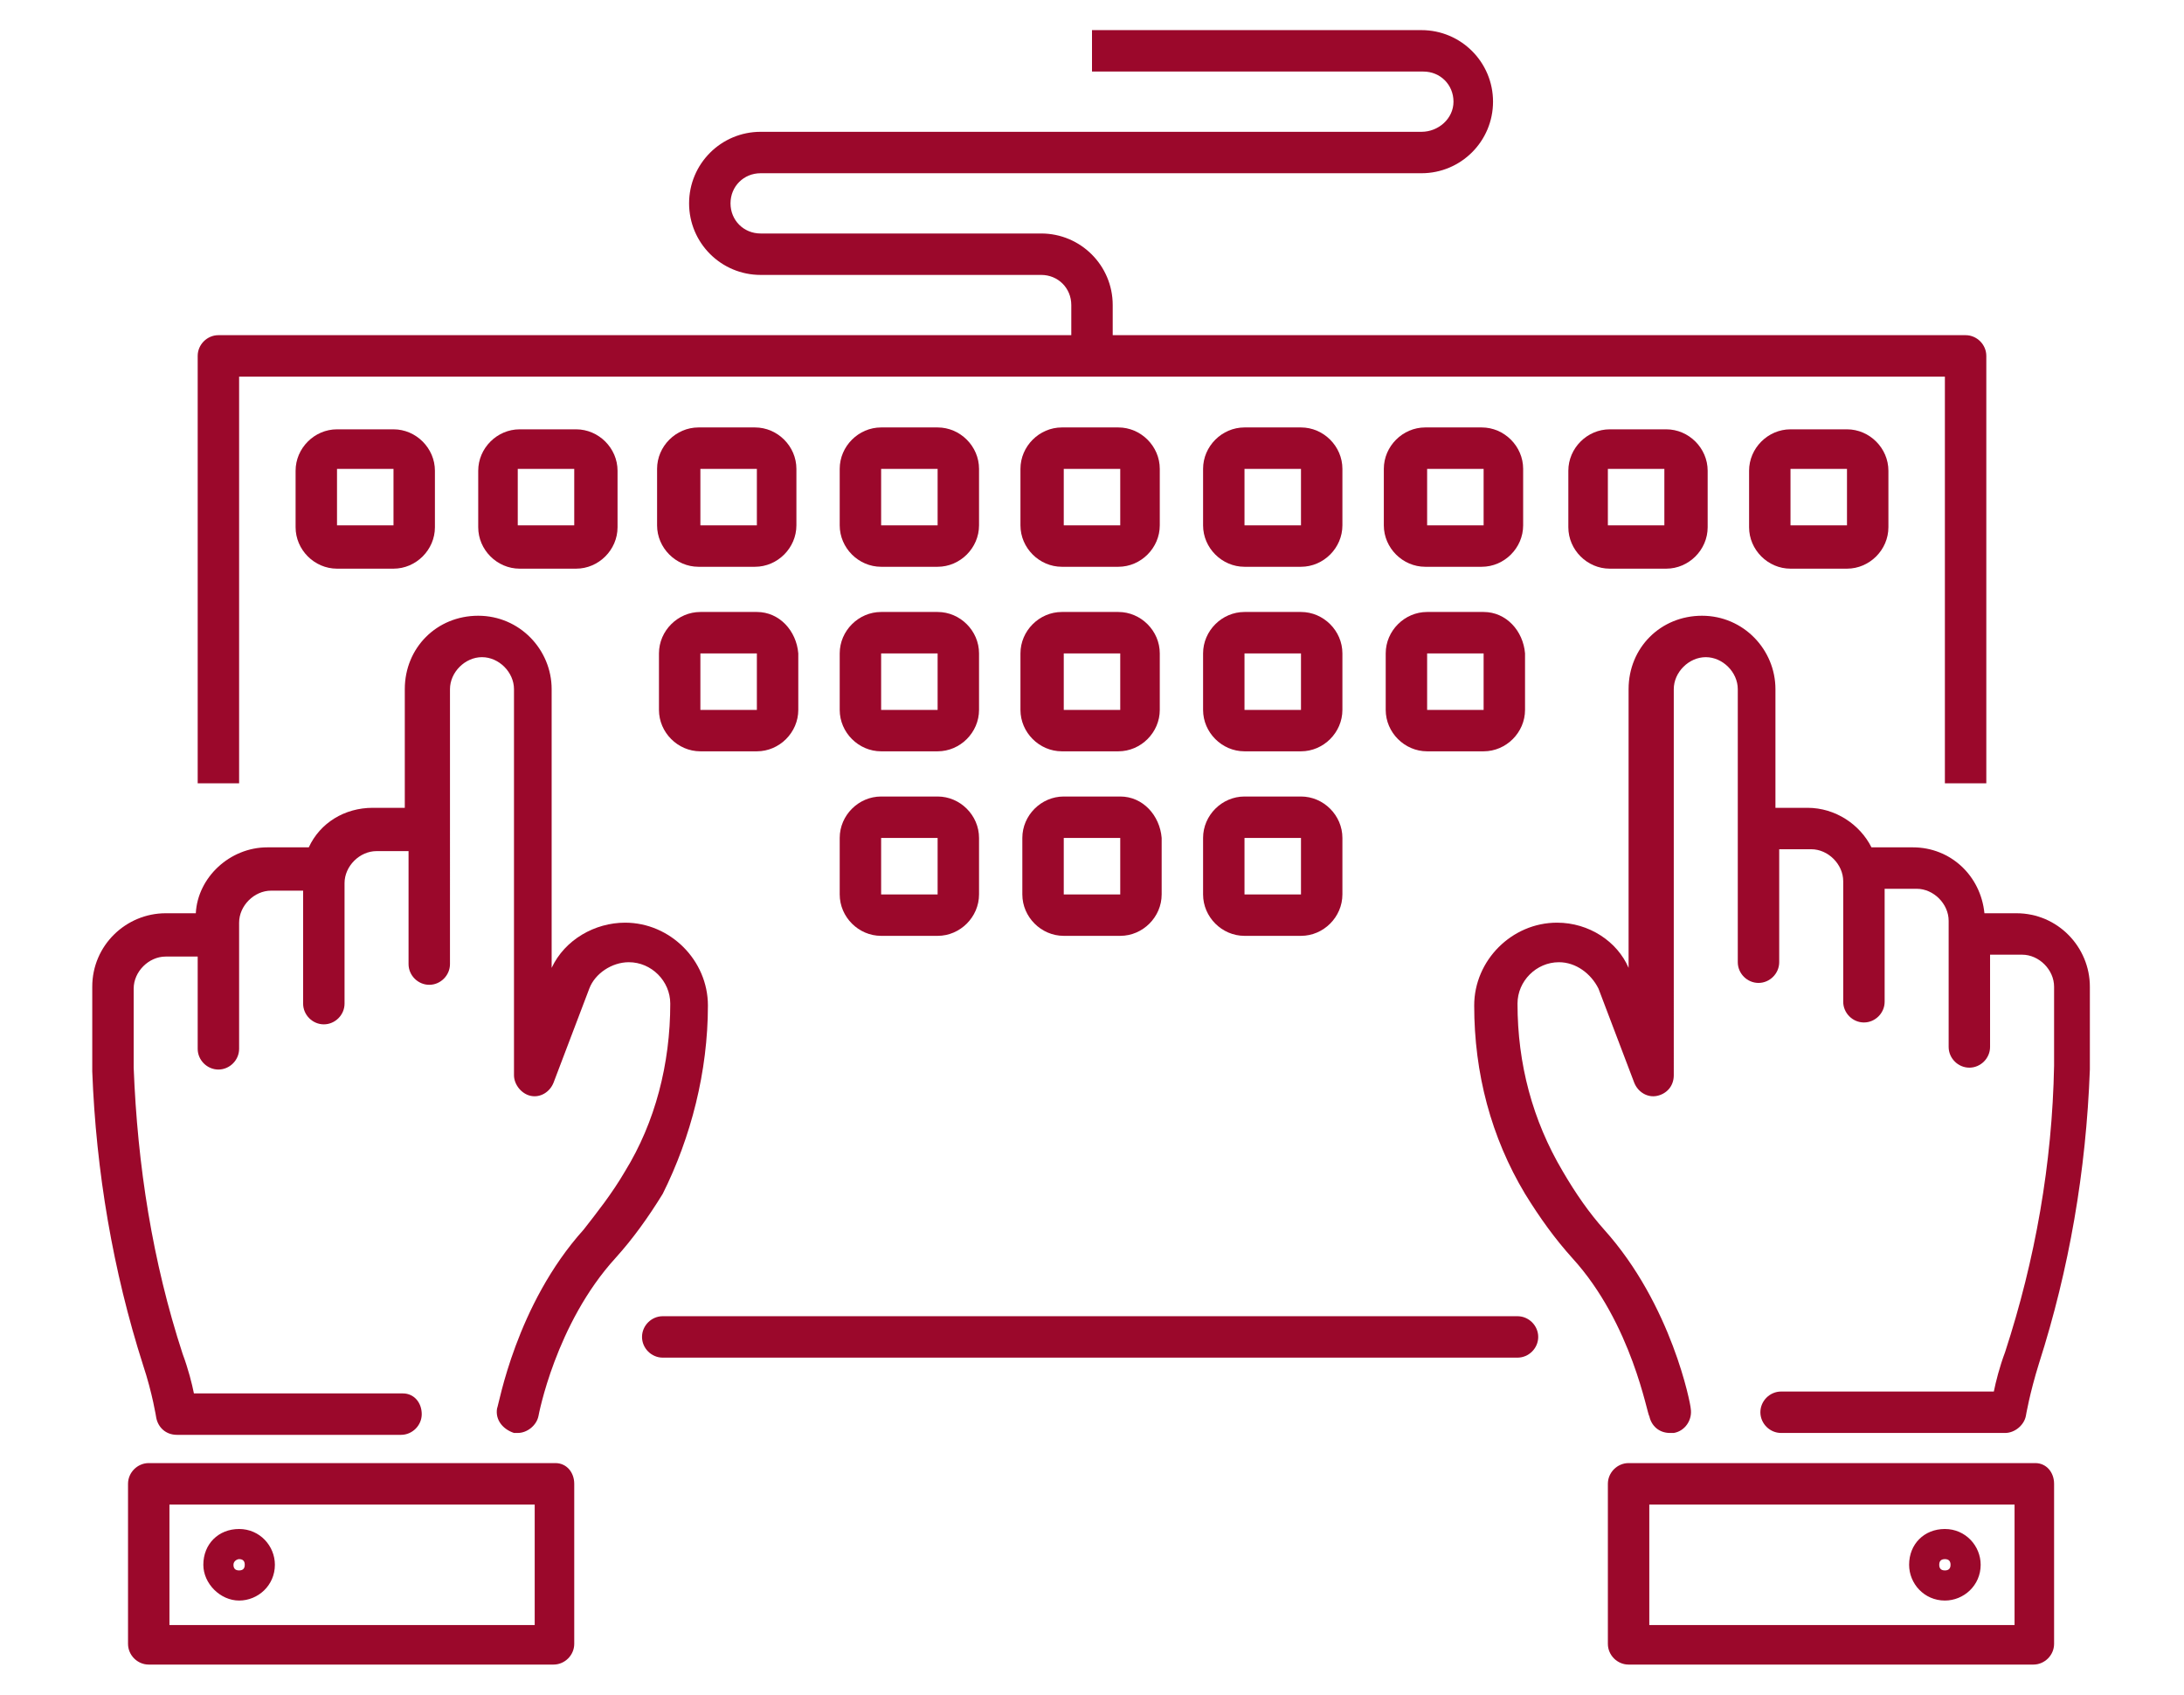
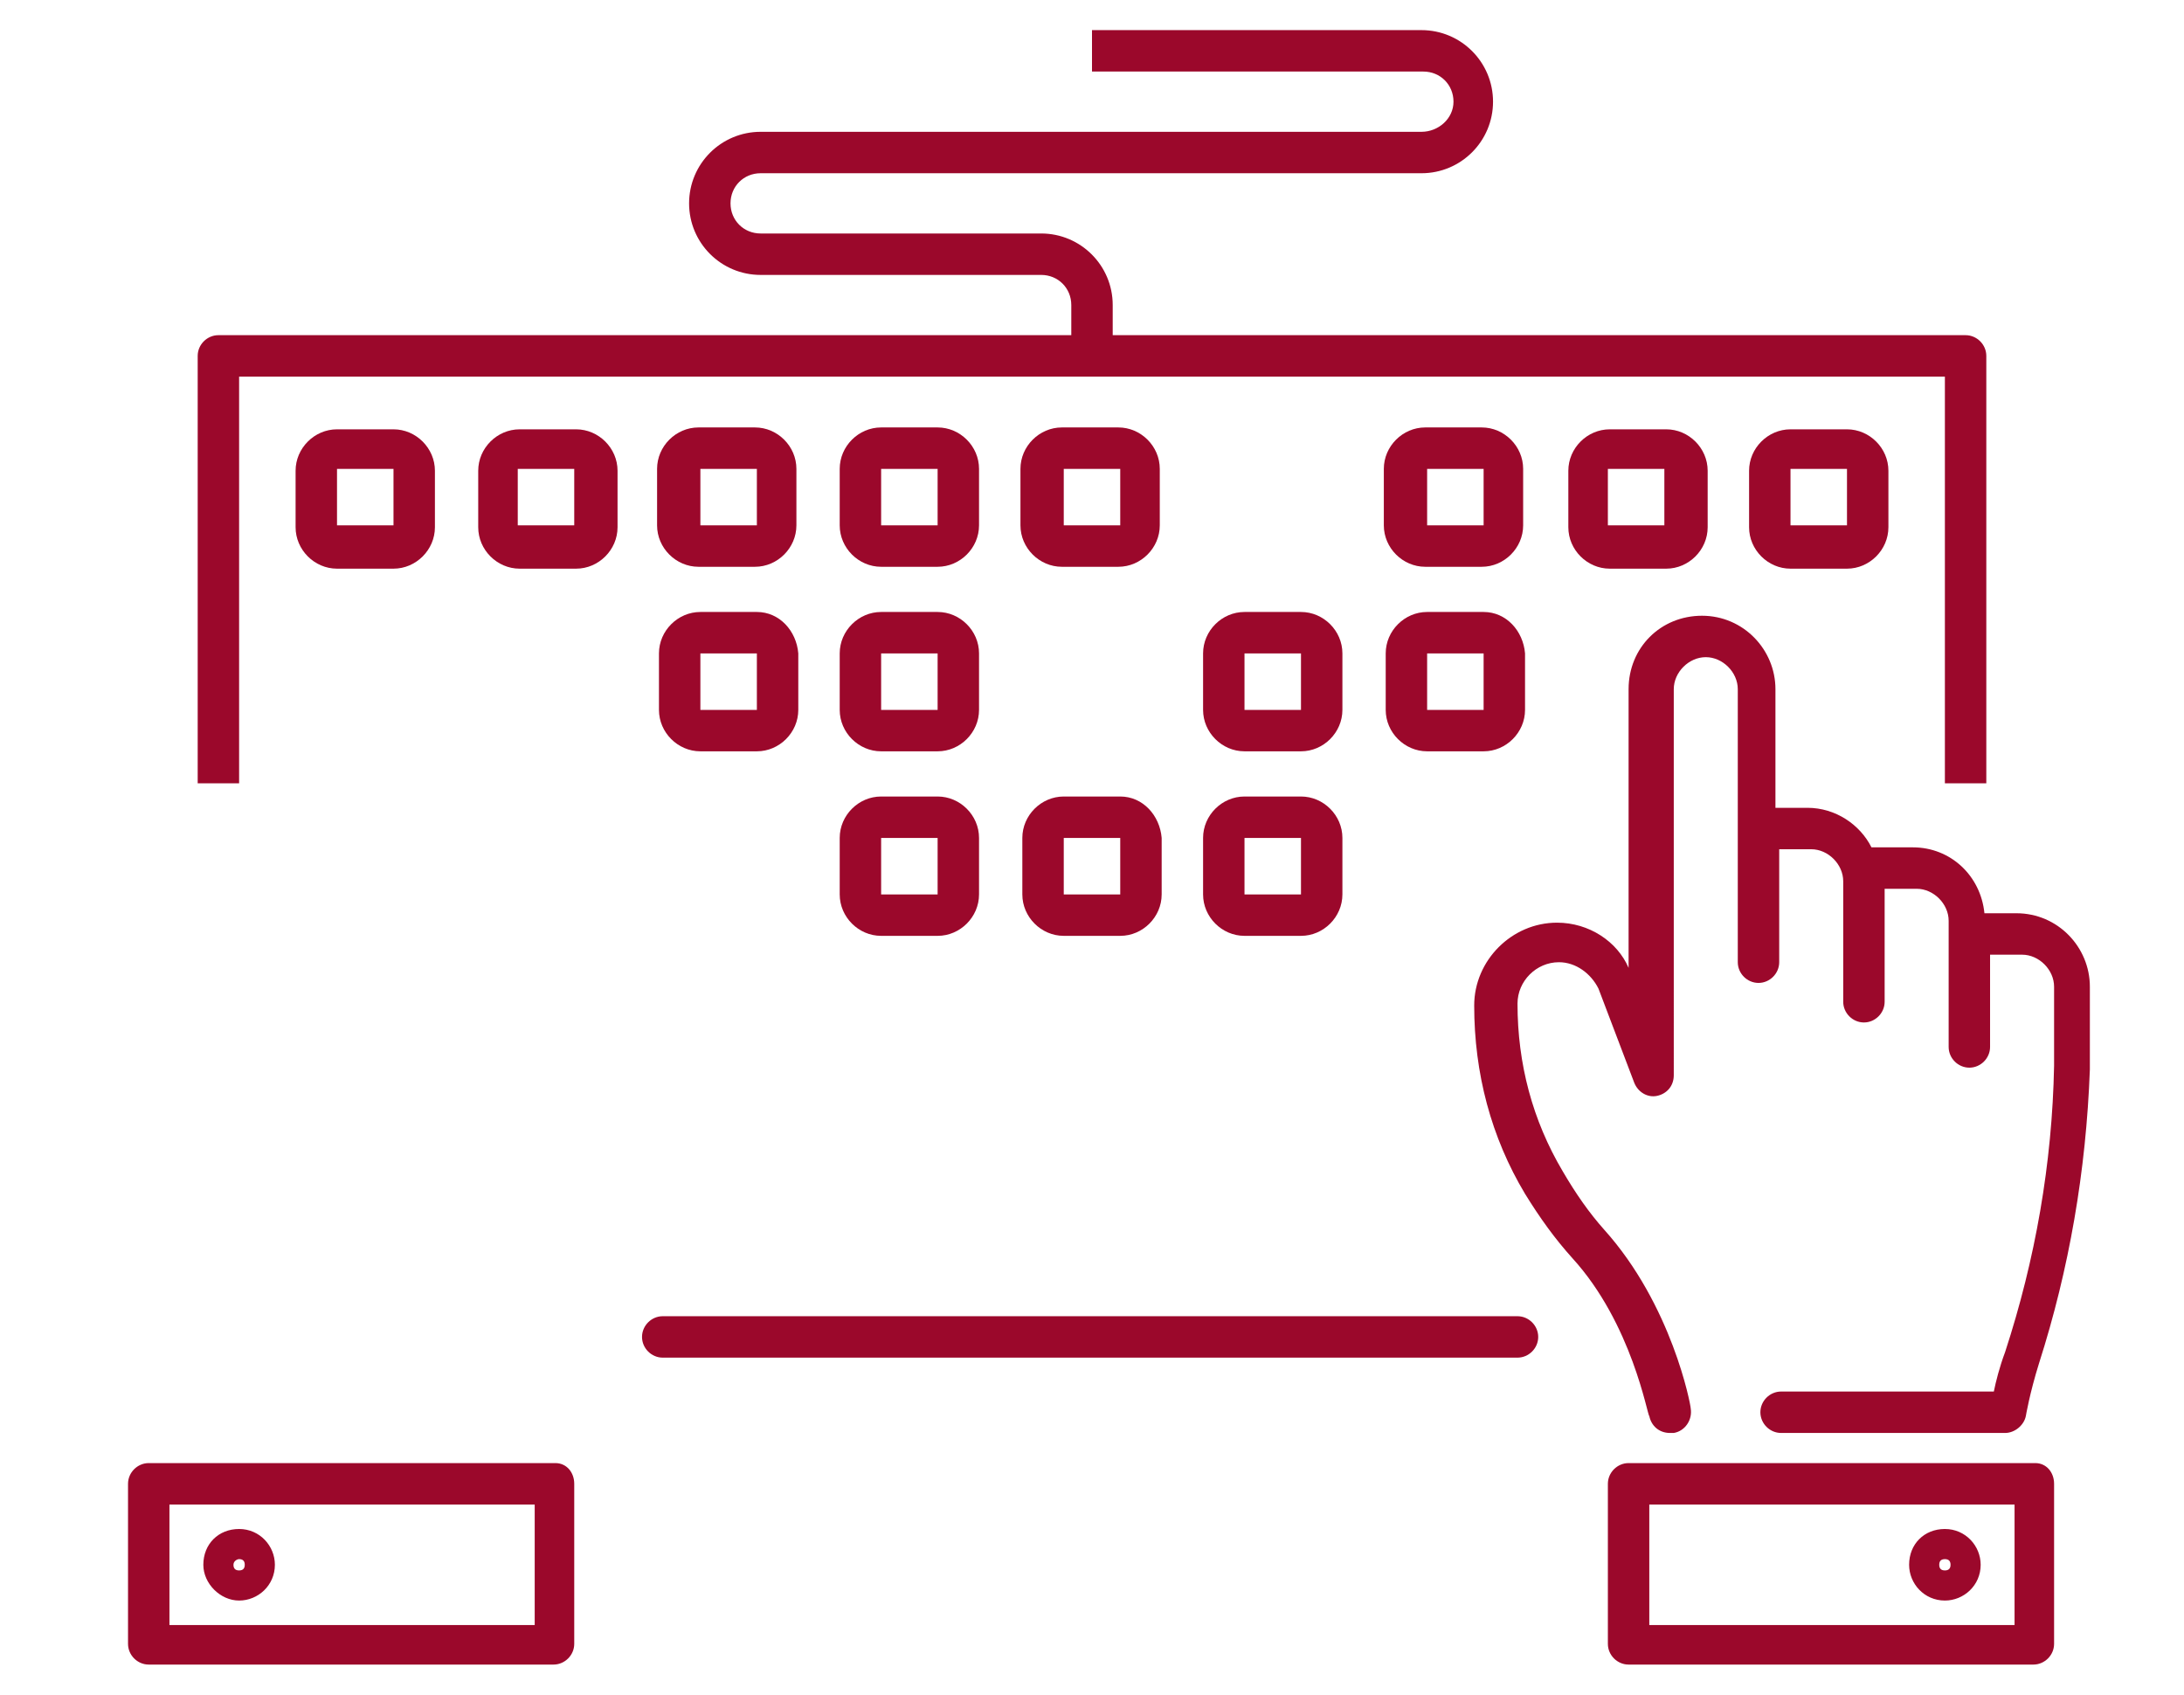
<svg xmlns="http://www.w3.org/2000/svg" version="1.1" x="0px" y="0px" viewBox="0 0 116 90" style="enable-background:new 0 0 116 90;" xml:space="preserve">
  <style type="text/css">
	.st0{display:none;}
	.st1{display:inline;}
	.st2{fill:#9B082B;}
	.st3{display:inline;fill:#9B082B;}
	.st4{fill-rule:evenodd;clip-rule:evenodd;fill:#9B082B;}
</style>
  <g id="Layer_10" class="st0">
    <g class="st1">
      <path class="st2" d="M81,7.8H35c-2.4,0-4.3,1.9-4.3,4.3V78c0,2.4,1.9,4.3,4.3,4.3H81c2.4,0,4.3-1.9,4.3-4.3V12    C85.2,9.7,83.3,7.8,81,7.8z M83.1,78c0,1.2-0.9,2.1-2.1,2.1H35c-1.2,0-2.1-0.9-2.1-2.1V12c0-1.2,0.9-2.1,2.1-2.1H81    c1.2,0,2.1,0.9,2.1,2.1V78z" />
-       <path class="st2" d="M38.1,25.6h39.8V15.1H38.1V25.6z M40.3,17.3h35.5v6.1H40.3V17.3z" />
      <path class="st2" d="M38.1,74.4h39.8V36.2H38.1V74.4z M40.3,65.9h7.3v6.4h-7.3V65.9z M66.3,47.2v7.2h-7.2v-7.2H66.3z M59.1,45    v-6.6h7.2V45H59.1z M56.9,65.9v6.4h-7.2v-6.4H56.9z M49.7,63.7v-7.2h7.2v7.2H49.7z M59.1,65.9h7.2v6.4h-7.2V65.9z M59.1,63.7v-7.2    h7.2v7.2H59.1z M68.5,56.5h7.3v7.2h-7.3V56.5z M68.5,54.4v-7.2h7.3v7.2H68.5z M56.9,54.4h-7.2v-7.2h7.2V54.4z M47.5,54.4h-7.3    v-7.2h7.3V54.4z M47.5,56.5v7.2h-7.3v-7.2H47.5z M68.5,72.3v-6.4h7.3v6.4H68.5z M75.7,45h-7.3v-6.6h7.3V45z M56.9,38.4V45H40.3    v-6.6H56.9z" />
    </g>
  </g>
  <g id="Layer_8" class="st0">
    <g class="st1">
      <path class="st2" d="M40.1,81.6c-3.9,0-7.6-1.5-10.4-4.3c-2.8-2.8-4.3-6.4-4.3-10.4c0-3.9,1.5-7.6,4.3-10.4l33.5-33.5    c1.8-1.8,4.1-2.7,6.6-2.7c2.5,0,4.8,1,6.6,2.7c1.7,1.7,2.7,4.1,2.7,6.5c0,2.5-1,4.8-2.7,6.6L52,60.6c-0.4,0.4-1.1,0.4-1.5,0    c-0.4-0.4-0.4-1.1,0-1.5l24.4-24.4c1.3-1.3,2.1-3.1,2.1-5c0-1.9-0.7-3.7-2.1-5c-1.3-1.3-3.1-2.1-5-2.1c-1.9,0-3.7,0.7-5,2.1    L31.3,58.1c-2.4,2.4-3.7,5.5-3.7,8.8c0,3.3,1.3,6.5,3.7,8.8c2.4,2.4,5.5,3.7,8.8,3.7c3.3,0,6.5-1.3,8.8-3.7l36.6-36.6    c6.6-6.6,6.6-17.2,0-23.8c-3.2-3.2-7.4-4.9-11.9-4.9c-4.5,0-8.7,1.7-11.9,4.9L25.2,52c-0.4,0.4-1.1,0.4-1.5,0    c-0.4-0.4-0.4-1.1,0-1.5l36.6-36.6c3.6-3.6,8.3-5.6,13.4-5.6c5.1,0,9.8,2,13.4,5.6c7.4,7.4,7.4,19.4,0,26.8L50.5,77.3    C47.7,80.1,44.1,81.6,40.1,81.6z" />
    </g>
  </g>
  <g id="Layer_5">
    <g>
      <path class="st2" d="M17.9,22.8c-1.2,0-2.2,1-2.2,2.2v3c0,1.2,1,2.2,2.2,2.2h3c1.2,0,2.2-1,2.2-2.2v-3c0-1.2-1-2.2-2.2-2.2H17.9z     M20.9,27.9l-3,0l0-3l3,0V27.9z M20.9,29v-1.1c0,0,0,0,0,0L20.9,29z" />
      <path class="st2" d="M27.6,22.8c-1.2,0-2.2,1-2.2,2.2v3c0,1.2,1,2.2,2.2,2.2h3c1.2,0,2.2-1,2.2-2.2v-3c0-1.2-1-2.2-2.2-2.2H27.6z     M30.5,27.9l-3,0l0-3l3,0V27.9z M30.5,29v-1.1c0,0,0,0,0,0L30.5,29z" />
      <path class="st2" d="M42.3,24.9c0-1.2-1-2.2-2.2-2.2h-3c-1.2,0-2.2,1-2.2,2.2v3c0,1.2,1,2.2,2.2,2.2h3c1.2,0,2.2-1,2.2-2.2V24.9z     M40.2,27.9l-3,0l0-3l3,0V27.9z M40.2,29v-1.1c0,0,0,0,0,0L40.2,29z" />
      <path class="st2" d="M52,24.9c0-1.2-1-2.2-2.2-2.2h-3c-1.2,0-2.2,1-2.2,2.2v3c0,1.2,1,2.2,2.2,2.2h3c1.2,0,2.2-1,2.2-2.2V24.9z     M49.8,27.9l-3,0l0-3l3,0V27.9z M49.8,29v-1.1c0,0,0,0,0,0L49.8,29z" />
      <path class="st2" d="M61.6,24.9c0-1.2-1-2.2-2.2-2.2h-3c-1.2,0-2.2,1-2.2,2.2v3c0,1.2,1,2.2,2.2,2.2h3c1.2,0,2.2-1,2.2-2.2V24.9z     M59.5,27.9l-3,0l0-3l3,0V27.9z M59.5,29v-1.1c0,0,0,0,0,0L59.5,29z" />
-       <path class="st2" d="M71.3,24.9c0-1.2-1-2.2-2.2-2.2h-3c-1.2,0-2.2,1-2.2,2.2v3c0,1.2,1,2.2,2.2,2.2h3c1.2,0,2.2-1,2.2-2.2V24.9z     M69.1,27.9l-3,0l0-3l3,0V27.9z M69.1,29v-1.1c0,0,0,0,0,0L69.1,29z" />
      <path class="st2" d="M80.9,24.9c0-1.2-1-2.2-2.2-2.2h-3c-1.2,0-2.2,1-2.2,2.2v3c0,1.2,1,2.2,2.2,2.2h3c1.2,0,2.2-1,2.2-2.2V24.9z     M78.8,27.9l-3,0l0-3l3,0V27.9z M78.8,29v-1.1c0,0,0,0,0,0L78.8,29z" />
      <path class="st2" d="M40.2,32.5h-3c-1.2,0-2.2,1-2.2,2.2v3c0,1.2,1,2.2,2.2,2.2h3c1.2,0,2.2-1,2.2-2.2v-3    C42.3,33.5,41.4,32.5,40.2,32.5z M40.2,37.7l-3,0l0-3l3,0V37.7z M40.2,38.8v-1.1c0,0,0,0,0,0L40.2,38.8z" />
      <path class="st2" d="M52,34.7c0-1.2-1-2.2-2.2-2.2h-3c-1.2,0-2.2,1-2.2,2.2v3c0,1.2,1,2.2,2.2,2.2h3c1.2,0,2.2-1,2.2-2.2V34.7z     M49.8,37.7l-3,0l0-3l3,0V37.7z M49.8,38.8v-1.1c0,0,0,0,0,0L49.8,38.8z" />
-       <path class="st2" d="M61.6,34.7c0-1.2-1-2.2-2.2-2.2h-3c-1.2,0-2.2,1-2.2,2.2v3c0,1.2,1,2.2,2.2,2.2h3c1.2,0,2.2-1,2.2-2.2V34.7z     M59.5,37.7l-3,0l0-3l3,0V37.7z M59.5,38.8v-1.1c0,0,0,0,0,0L59.5,38.8z" />
      <path class="st2" d="M71.3,34.7c0-1.2-1-2.2-2.2-2.2h-3c-1.2,0-2.2,1-2.2,2.2v3c0,1.2,1,2.2,2.2,2.2h3c1.2,0,2.2-1,2.2-2.2V34.7z     M69.1,37.7l-3,0l0-3l3,0V37.7z M69.1,38.8v-1.1c0,0,0,0,0,0L69.1,38.8z" />
      <path class="st2" d="M49.8,42.3h-3c-1.2,0-2.2,1-2.2,2.2v3c0,1.2,1,2.2,2.2,2.2h3c1.2,0,2.2-1,2.2-2.2v-3    C52,43.3,51,42.3,49.8,42.3z M49.8,47.5l-3,0l0-3l3,0V47.5z M49.8,48.5v-1.1c0,0,0,0,0,0L49.8,48.5z" />
      <path class="st2" d="M59.5,42.3h-3c-1.2,0-2.2,1-2.2,2.2v3c0,1.2,1,2.2,2.2,2.2h3c1.2,0,2.2-1,2.2-2.2v-3    C61.6,43.3,60.7,42.3,59.5,42.3z M59.5,47.5l-3,0l0-3l3,0V47.5z M59.5,48.5v-1.1c0,0,0,0,0,0L59.5,48.5z" />
      <path class="st2" d="M69.1,42.3h-3c-1.2,0-2.2,1-2.2,2.2v3c0,1.2,1,2.2,2.2,2.2h3c1.2,0,2.2-1,2.2-2.2v-3    C71.3,43.3,70.3,42.3,69.1,42.3z M69.1,47.5l-3,0l0-3l3,0V47.5z M69.1,48.5v-1.1c0,0,0,0,0,0L69.1,48.5z" />
      <path class="st2" d="M78.8,32.5h-3c-1.2,0-2.2,1-2.2,2.2v3c0,1.2,1,2.2,2.2,2.2h3c1.2,0,2.2-1,2.2-2.2v-3    C80.9,33.5,80,32.5,78.8,32.5z M78.8,37.7l-3,0l0-3l3,0V37.7z M78.8,38.8v-1.1c0,0,0,0,0,0L78.8,38.8z" />
      <path class="st2" d="M85.5,22.8c-1.2,0-2.2,1-2.2,2.2v3c0,1.2,1,2.2,2.2,2.2h3c1.2,0,2.2-1,2.2-2.2v-3c0-1.2-1-2.2-2.2-2.2H85.5z     M88.4,27.9l-3,0l0-3l3,0V27.9z M88.4,29v-1.1c0,0,0,0,0,0L88.4,29z" />
      <path class="st2" d="M95.1,22.8c-1.2,0-2.2,1-2.2,2.2v3c0,1.2,1,2.2,2.2,2.2h3c1.2,0,2.2-1,2.2-2.2v-3c0-1.2-1-2.2-2.2-2.2H95.1z     M98.1,27.9l-3,0l0-3l3,0V27.9z M98.1,29v-1.1c0,0,0,0,0,0L98.1,29z" />
      <path class="st2" d="M111,52.4c0-2.1-1.7-3.9-3.9-3.9h-1.7c-0.2-2-1.8-3.5-3.8-3.5h-2.2c-0.6-1.2-1.9-2.1-3.4-2.1h-1.7v-6.3    c0-2.1-1.7-3.9-3.9-3.9s-3.9,1.7-3.9,3.9v14.8C85.9,50,84.4,49,82.7,49c-2.4,0-4.4,2-4.4,4.4c0,3.6,0.9,7,2.7,10    c0.8,1.3,1.6,2.4,2.5,3.4c3.2,3.5,4,8.4,4.1,8.4c0.1,0.5,0.5,0.9,1.1,0.9c0.1,0,0.1,0,0.2,0c0.6-0.1,1-0.7,0.9-1.3    c0-0.2-1-5.5-4.6-9.5c-0.8-0.9-1.5-1.9-2.2-3.1c-1.6-2.7-2.4-5.7-2.4-8.9c0-1.2,1-2.2,2.2-2.2c0.9,0,1.7,0.6,2.1,1.4l1.9,5    c0.2,0.5,0.7,0.8,1.2,0.7c0.5-0.1,0.9-0.5,0.9-1.1V36.6c0-0.9,0.8-1.7,1.7-1.7s1.7,0.8,1.7,1.7V44v7.1c0,0.6,0.5,1.1,1.1,1.1    s1.1-0.5,1.1-1.1v-6h1.7c0.9,0,1.7,0.8,1.7,1.7v6.4c0,0.6,0.5,1.1,1.1,1.1c0.6,0,1.1-0.5,1.1-1.1v-6h1.7c0.9,0,1.7,0.8,1.7,1.7    v6.7c0,0.6,0.5,1.1,1.1,1.1s1.1-0.5,1.1-1.1v-4.9h1.7c0.9,0,1.7,0.8,1.7,1.7v4.1c0,0,0,0.1,0,0.1c-0.1,5.2-1,10.3-2.6,15.2    c-0.3,0.8-0.5,1.6-0.6,2.1H94.6c-0.6,0-1.1,0.5-1.1,1.1s0.5,1.1,1.1,1.1h11.9c0.5,0,1-0.4,1.1-0.9c0,0,0.2-1.2,0.7-2.8    c1.6-5,2.5-10.2,2.7-15.6c0-0.1,0-0.2,0-0.2V52.4z" />
      <path class="st2" d="M108.1,77.7H86.5c-0.6,0-1.1,0.5-1.1,1.1v8.5c0,0.6,0.5,1.1,1.1,1.1h21.5c0.6,0,1.1-0.5,1.1-1.1v-8.5    C109.1,78.2,108.7,77.7,108.1,77.7z M107,86.3H87.6v-6.4H107V86.3z" />
      <path class="st2" d="M103.3,85c1,0,1.9-0.8,1.9-1.9c0-1-0.8-1.9-1.9-1.9s-1.9,0.8-1.9,1.9C101.4,84.1,102.2,85,103.3,85z     M103.3,82.8c0.2,0,0.3,0.1,0.3,0.3c0,0.2-0.1,0.3-0.3,0.3s-0.3-0.1-0.3-0.3C103,82.9,103.1,82.8,103.3,82.8z" />
      <path class="st2" d="M12.7,20h90.6v21.6h2.2V18.9c0-0.6-0.5-1.1-1.1-1.1H59.1v-1.6c0-2.1-1.7-3.8-3.8-3.8H40.4    c-0.9,0-1.6-0.7-1.6-1.6c0-0.9,0.7-1.6,1.6-1.6h35.1c2.1,0,3.8-1.7,3.8-3.8s-1.7-3.8-3.8-3.8H58v2.2h17.6c0.9,0,1.6,0.7,1.6,1.6    S76.4,7,75.5,7H40.4c-2.1,0-3.8,1.7-3.8,3.8s1.7,3.8,3.8,3.8h14.9c0.9,0,1.6,0.7,1.6,1.6v1.6H11.6c-0.6,0-1.1,0.5-1.1,1.1v22.7    h2.2V20z" />
      <path class="st2" d="M80.6,69.9H35.2c-0.6,0-1.1,0.5-1.1,1.1s0.5,1.1,1.1,1.1h45.4c0.6,0,1.1-0.5,1.1-1.1S81.2,69.9,80.6,69.9z" />
-       <path class="st2" d="M37.6,53.4c0-2.4-2-4.4-4.4-4.4c-1.6,0-3.2,0.9-3.9,2.4V36.6c0-2.1-1.7-3.9-3.9-3.9s-3.9,1.7-3.9,3.9v6.3    h-1.7c-1.5,0-2.8,0.8-3.4,2.1h-2.2c-2,0-3.7,1.6-3.8,3.5H8.8c-2.1,0-3.9,1.7-3.9,3.9v4.3c0,0.1,0,0.2,0,0.2    c0.2,5.3,1.1,10.6,2.7,15.6c0.5,1.5,0.7,2.8,0.7,2.8c0.1,0.5,0.5,0.9,1.1,0.9h11.9c0.6,0,1.1-0.5,1.1-1.1S22,74,21.4,74H10.3    c-0.1-0.5-0.3-1.3-0.6-2.1c-1.6-4.9-2.4-10-2.6-15.2c0-0.1,0-0.1,0-0.1v-4.1c0-0.9,0.8-1.7,1.7-1.7h1.7v4.9c0,0.6,0.5,1.1,1.1,1.1    s1.1-0.5,1.1-1.1v-6.7c0-0.9,0.8-1.7,1.7-1.7h1.7v6c0,0.6,0.5,1.1,1.1,1.1c0.6,0,1.1-0.5,1.1-1.1v-6.4c0-0.9,0.8-1.7,1.7-1.7h1.7    v6c0,0.6,0.5,1.1,1.1,1.1c0.6,0,1.1-0.5,1.1-1.1V44v-7.4c0-0.9,0.8-1.7,1.7-1.7s1.7,0.8,1.7,1.7v20.5c0,0.5,0.4,1,0.9,1.1    c0.5,0.1,1-0.2,1.2-0.7l1.9-5c0.3-0.8,1.2-1.4,2.1-1.4c1.2,0,2.2,1,2.2,2.2c0,3.2-0.8,6.3-2.4,8.9c-0.7,1.2-1.5,2.2-2.2,3.1    c-3.6,4-4.5,9.3-4.6,9.5c-0.1,0.6,0.3,1.1,0.9,1.3c0.1,0,0.1,0,0.2,0c0.5,0,1-0.4,1.1-0.9c0,0,0.9-4.9,4.1-8.4    c0.9-1,1.7-2.1,2.5-3.4C36.7,60.4,37.6,56.9,37.6,53.4z" />
      <path class="st2" d="M29.5,77.7H7.9c-0.6,0-1.1,0.5-1.1,1.1v8.5c0,0.6,0.5,1.1,1.1,1.1h21.5c0.6,0,1.1-0.5,1.1-1.1v-8.5    C30.5,78.2,30.1,77.7,29.5,77.7z M28.4,86.3H9v-6.4h19.4V86.3z" />
      <path class="st2" d="M12.7,85c1,0,1.9-0.8,1.9-1.9c0-1-0.8-1.9-1.9-1.9s-1.9,0.8-1.9,1.9C10.8,84.1,11.7,85,12.7,85z M12.7,82.8    c0.2,0,0.3,0.1,0.3,0.3c0,0.2-0.1,0.3-0.3,0.3c-0.2,0-0.3-0.1-0.3-0.3C12.4,82.9,12.6,82.8,12.7,82.8z" />
    </g>
  </g>
  <g id="Layer_4" class="st0">
    <g class="st1">
      <path class="st2" d="M96.3,36.5h-0.2V20.2c0-4.8-3.9-8.7-8.7-8.7H24.7c-4.8,0-8.7,3.9-8.7,8.7v49.5c0,4.8,3.9,8.7,8.7,8.7h62.7    c4.8,0,8.7-3.9,8.7-8.7V53.5h0.2c2,0,3.6-1.6,3.6-3.6v-9.7C99.9,38.1,98.3,36.5,96.3,36.5z M87.5,13.7c3.6,0,6.5,2.9,6.5,6.5v16.3    h-6V20.2c0-2.6-1.1-4.9-3-6.5H87.5z M18.2,69.7V20.2c0-3.6,2.9-6.5,6.5-6.5h54.5c3.6,0,6.5,2.9,6.5,6.5v16.3h-14    c-2,0-3.6,1.6-3.6,3.6v9.7c0,2,1.6,3.6,3.6,3.6h14v16.3c0,3.6-2.9,6.5-6.5,6.5H24.7C21.2,76.3,18.2,73.3,18.2,69.7z M94,69.7    c0,3.6-2.9,6.5-6.5,6.5H85c1.8-1.6,3-3.9,3-6.5V53.5h6V69.7z M97.8,49.9c0,0.8-0.6,1.4-1.4,1.4H71.8c-0.8,0-1.4-0.6-1.4-1.4v-9.7    c0-0.8,0.6-1.4,1.4-1.4h24.6c0.8,0,1.4,0.6,1.4,1.4V49.9z" />
      <path class="st2" d="M77.2,40.6c-2.4,0-4.4,2-4.4,4.4c0,2.4,2,4.4,4.4,4.4c2.4,0,4.4-2,4.4-4.4C81.6,42.6,79.6,40.6,77.2,40.6z     M77.2,47.2c-1.2,0-2.2-1-2.2-2.2c0-1.2,1-2.2,2.2-2.2c1.2,0,2.2,1,2.2,2.2C79.4,46.2,78.4,47.2,77.2,47.2z" />
      <rect x="22.3" y="19.7" class="st2" width="2.2" height="2.4" />
      <rect x="22.3" y="27.7" class="st2" width="2.2" height="2.4" />
      <rect x="22.3" y="35.8" class="st2" width="2.2" height="2.4" />
      <rect x="22.3" y="43.8" class="st2" width="2.2" height="2.4" />
      <rect x="22.3" y="51.8" class="st2" width="2.2" height="2.4" />
      <rect x="22.3" y="59.9" class="st2" width="2.2" height="2.4" />
      <rect x="22.3" y="67.9" class="st2" width="2.2" height="2.4" />
      <path class="st2" d="M52.5,43.8L51,43c-1.3-0.6-2.2-1.1-2.6-1.5c-0.4-0.4-0.8-0.8-1-1.3c-0.2-0.5-0.4-1.1-0.4-1.7    c0-1,0.3-1.9,1-2.6c0.7-0.7,1.6-1,2.7-1c0.8,0,1.7,0.2,2.6,0.5c0.9,0.3,1.6,0.6,2.1,1l0-3.2c-0.9-0.5-2.1-1-3.7-1l0-2.7h-3.3    l0,2.9c-1.4,0.4-2.4,0.9-3.4,2.1c-1,1.2-1.5,2.6-1.5,4.1c0,1.5,0.3,2.9,1,4c0.7,1.1,1.9,2,3.6,2.8l2,0.9c1.4,0.7,2.4,1.2,2.8,1.5    c0.4,0.3,0.7,0.8,1,1.3c0.2,0.5,0.4,1.2,0.4,1.9c0,1.1-0.4,2.1-1.2,2.8c-0.8,0.7-1.9,1.1-3.2,1.1c-0.8,0-1.5-0.1-2.7-0.3    c-1-0.2-1.4-0.4-2.4-0.7l0,3.2c0.6,0.3,1.1,0.4,1.7,0.6c0.6,0.1,1.3,0.3,2,0.4l0,2.7h3.3l0-2.9c2-0.3,3.1-1,4.2-2.1    c1.1-1.2,1.7-2.5,1.7-4.1c0-1.9-0.4-3.4-1.2-4.6C55.6,45.6,54.3,44.6,52.5,43.8z" />
    </g>
  </g>
  <g id="Layer_3" class="st0">
    <g class="st1">
      <path class="st2" d="M86.8,65.5H75.3V41V24.8V18c0-0.5,0.4-0.9,0.9-0.9h10.5c0.6,0,1.1-0.5,1.1-1.1s-0.5-1.1-1.1-1.1H76.3    c-1.7,0-3.1,1.4-3.1,3.1v5.8C66.1,24,59.3,27.3,54.5,33c-6.7,7.8-14.3,11.5-17.2,12.7c-1.6,0.7-3,1.6-4.2,2.6    c-4.3,3.9-5,9.6-4.9,13.8c0.1,3,2.3,5.4,5.2,5.9c0.7,4,4.2,7.1,8.4,7.1c4.3,0,7.9-3.2,8.4-7.4h36.7c0.6,0,1.1-0.5,1.1-1.1    S87.4,65.5,86.8,65.5z M30.3,62.1c-0.1-3.7,0.6-8.9,4.2-12.2c1-0.9,2.2-1.6,3.6-2.2c3.1-1.3,11-5.1,18.1-13.3    c4.4-5.2,10.6-8.2,17-8.5V41v24.5H50.1c-0.5-4.2-4.1-7.4-8.4-7.4c-4.4,0-8.1,3.4-8.5,7.7C31.5,65.4,30.3,63.9,30.3,62.1z M41.7,73    c-3.5,0-6.4-2.8-6.4-6.4s2.8-6.4,6.4-6.4s6.4,2.8,6.4,6.4S45.2,73,41.7,73z" />
      <path class="st2" d="M50.7,48h16.7v12.1c0,0.6,0.5,1.1,1.1,1.1s1.1-0.5,1.1-1.1V46.9V34.2c0-0.6-0.5-1.1-1.1-1.1h-5.9    c-0.6,0-1.1,0.5-1.1,1.1s0.5,1.1,1.1,1.1h4.8v10.5H50.7c-0.6,0-1.1,0.5-1.1,1.1C49.6,47.5,50.1,48,50.7,48z" />
    </g>
  </g>
  <g id="Layer_6" class="st0">
    <path class="st3" d="M96,47.8c-1.7-1.2-3.7-1.9-5.8-2.1c-2.1-0.2-4.2,0-6.1,0.7c-0.8,0.3-1.6,0.7-2.3,1.2V10.9   c0-1.4-0.6-2.7-1.5-3.7c-1-1-2.3-1.5-3.7-1.5H17.2c-1.4,0-2.7,0.5-3.6,1.5h-0.1v0.1c-0.9,1-1.5,2.3-1.5,3.6v59.3   c0,1.4,0.6,2.7,1.5,3.7c1,1,2.3,1.5,3.7,1.5h45.9c2.9,2.3,6,4.5,8.6,6.3l0.3,0.1c1.7,1.2,3.2,2.2,4.5,3.2c0.1,0.1,0.4,0.2,0.6,0.2   c0.2,0,0.4-0.1,0.6-0.2c1.3-1,3-2.2,4.7-3.3l0.1-0.1c8.2-5.8,19.5-13.6,19.5-22.4C101.9,54.4,99.8,50.3,96,47.8z M53.8,31.2   c-0.2-0.1-0.5-0.1-0.7,0.1c-0.2,0.1-0.4,0.4-0.5,0.6l-7,23.2l-6.8-31.3c-0.1-0.4-0.3-0.6-0.6-0.7c-0.1,0-0.2-0.1-0.3-0.1   c-0.1,0-0.3,0-0.4,0.1c-0.2,0.1-0.4,0.3-0.5,0.6l-5.5,16.2H21.1V14.8h51.8v24.9H56.7l-2.3-7.9C54.4,31.4,54.1,31.2,53.8,31.2z    M21.1,66.5V41.6h11c0.4,0,0.8-0.3,0.9-0.7l4.5-13.5l6.8,31.5c0.1,0.5,0.6,0.9,1.2,0.7c0.4-0.1,0.6-0.4,0.7-0.7l7.2-23.5l1.6,5.4   c0.1,0.4,0.4,0.6,0.8,0.7h17v6.3c-0.9-0.6-1.9-1.2-2.9-1.5c-1.9-0.7-4-0.9-6.1-0.7c-2.1,0.2-4,0.9-5.8,2.1   c-3.8,2.5-5.8,6.6-5.8,11.6c0,2.3,0.8,4.7,2.3,7.1L21.1,66.5L21.1,66.5z M79.8,49.1c-1.2,1.2-2.1,2.5-2.8,4.1   c-0.6-1.3-1.4-2.5-2.3-3.5V13.8c0-0.5-0.4-1-1-1H20.1c-0.6,0-1,0.4-1,1v53.7c0,0.6,0.4,1,1,1h35.8c1.3,1.7,2.9,3.3,4.9,5.1H17.2   c-0.9,0-1.7-0.4-2.3-0.9C14.3,72,14,71.2,14,70.4V10.9c0-0.9,0.3-1.7,0.9-2.2L15,8.6c0.6-0.6,1.4-0.9,2.3-0.9h59.3   c0.9,0,1.7,0.4,2.3,0.9c0.6,0.6,0.9,1.4,0.9,2.3L79.8,49.1L79.8,49.1z M54.1,59.5c0-4.3,1.8-7.9,5-10c1.4-0.9,3.2-1.6,4.9-1.8   c0.4-0.1,0.9-0.1,1.4-0.1c1.3,0,2.6,0.2,3.8,0.6c1.4,0.5,2.7,1.4,3.8,2.5c0,0.1,0.1,0.1,0.1,0.1c1.4,1.5,2.5,3.5,3,5.7   c0.1,0.4,0.4,0.6,0.7,0.7c0.3,0.1,0.5,0,0.7-0.1c0.2-0.1,0.4-0.4,0.4-0.6c0.6-2.6,1.7-4.7,3.5-6.2l0,0l0.1-0.1   c0.9-0.9,2.1-1.5,3.3-2c1.6-0.6,3.4-0.8,5.2-0.6c1.7,0.2,3.5,0.8,4.9,1.8c3.2,2.1,5,5.7,5,10c0,7.8-10.8,15.3-18.6,20.8l-0.5,0.4   c-1.4,0.9-2.6,1.8-3.8,2.7c-1.2-0.9-2.7-1.9-4.1-3v-0.1c-2.7-1.9-5.8-4-8.7-6.4c-0.1-0.1-0.1-0.1-0.1-0.1c-3-2.5-5.2-4.6-6.8-6.7   c-0.1-0.1-0.1-0.1-0.1-0.2C55.1,64.2,54.1,61.8,54.1,59.5z" />
  </g>
  <g id="Layer_7" class="st0">
    <g class="st1">
      <path class="st4" d="M72,17.2c-0.6-0.3-1.4-0.4-2.2-0.2c-0.7,0.1-1.4,0.4-1.9,0.9c-0.4,0.3-0.7,0.3-1,0.1l0,0    c-0.5-0.3-1-0.4-1.7-0.4c-0.8,0-1.6,0.2-2.3,0.6c-0.7,0.4-1.3,1-1.7,1.7c-0.3,0.5-0.4,1-0.4,1.6c0,0.2,0,0.4,0.1,0.6    c0,0.2,0.1,0.4,0.1,0.6l0,0l0,0l0,0h21.5l0,0l0,0l0,0c0.4-0.5,0.8-1,1-1.7c0.3-0.6,0.4-1.2,0.4-1.9c0.1-1.7-0.7-3.2-1.9-4.3    c-0.7-0.6-1.7-1.1-2.6-1.4c-0.9-0.3-1.9-0.3-2.9,0.1c-1.4,0.4-2.5,1.4-3.3,3.1C73,17.2,72.5,17.4,72,17.2L72,17.2L72,17.2z     M74.3,64.3c-0.5,0-0.9-0.4-0.9-0.9s0.4-0.9,0.9-0.9h13.6c0.5,0,0.9,0.4,0.9,0.9s-0.4,0.9-0.9,0.9H74.3L74.3,64.3z M16.2,74.2h2.2    V14.8c0-0.5,0.4-0.9,0.9-0.9h13.1c0.5,0,0.9,0.4,0.9,0.9v35.9H38V20.6c0-0.5,0.4-0.9,0.9-0.9H52c0.5,0,0.9,0.4,0.9,0.9v30.2h4.8    V27c0-0.5,0.4-0.9,0.9-0.9h13.1c0.5,0,0.9,0.4,0.9,0.9v23.9h17.7c1.5,0,2.8,0.6,3.8,1.6l0,0c1,1,1.6,2.4,1.6,3.8v17.9h2.2    c0.5,0,0.9,0.4,0.9,0.9v5.1c0,0.5-0.4,0.9-0.9,0.9H16.3c-0.5,0-0.9-0.4-0.9-0.9v-5.1C15.3,74.5,15.7,74.2,16.2,74.2L16.2,74.2z     M96.7,75.9h-2.2H32.3H19.3h-2.2v3.2h79.5V75.9L96.7,75.9z M20.1,74.2h11.3V51.8v-36H20.1V74.2L20.1,74.2z M51,50.9V21.6H39.8    v29.3H51L51,50.9z M70.6,50.9v-23H59.3v23L70.6,50.9L70.6,50.9z M33.1,74.2h60.5V56.3c0-1-0.4-1.9-1-2.5l0,0c-0.6-0.6-1.6-1-2.5-1    H71.4H58.3h-6.5H38.8h-5.7L33.1,74.2L33.1,74.2z M39,64.3h13.6c0.5,0,0.9-0.4,0.9-0.9s-0.4-0.9-0.9-0.9H39c-0.5,0-0.9,0.4-0.9,0.9    S38.5,64.3,39,64.3L39,64.3z M56.7,64.3h13.6c0.5,0,0.9-0.4,0.9-0.9s-0.4-0.9-0.9-0.9H56.7c-0.5,0-0.9,0.4-0.9,0.9    C55.7,63.9,56.2,64.3,56.7,64.3L56.7,64.3z M69.5,15.3c0.8-0.1,1.6-0.1,2.4,0c1-1.8,2.5-3,4.1-3.4c1.2-0.4,2.5-0.4,3.8-0.1    c1.2,0.4,2.4,0.9,3.4,1.7c1.6,1.4,2.6,3.3,2.5,5.7c0,0.9-0.2,1.7-0.5,2.5c-0.4,0.8-0.8,1.6-1.4,2.2l0,0l0,0    c-0.2,0.2-0.4,0.4-0.6,0.4c-0.3,0.1-0.4,0.1-0.7,0.1H61c-0.4,0-0.8-0.1-1.1-0.4c-0.4-0.2-0.5-0.5-0.6-0.9l0,0l0,0    c-0.1-0.3-0.1-0.6-0.2-0.9C59,22,59,21.8,59,21.4c0-0.9,0.3-1.7,0.7-2.4c0.5-1,1.4-1.7,2.4-2.4c1-0.6,2.1-0.9,3.2-0.9    c0.6,0,1.3,0.1,1.9,0.4C67.9,15.7,68.6,15.4,69.5,15.3L69.5,15.3z M66.8,18.1L66.8,18.1L66.8,18.1z" />
    </g>
  </g>
</svg>